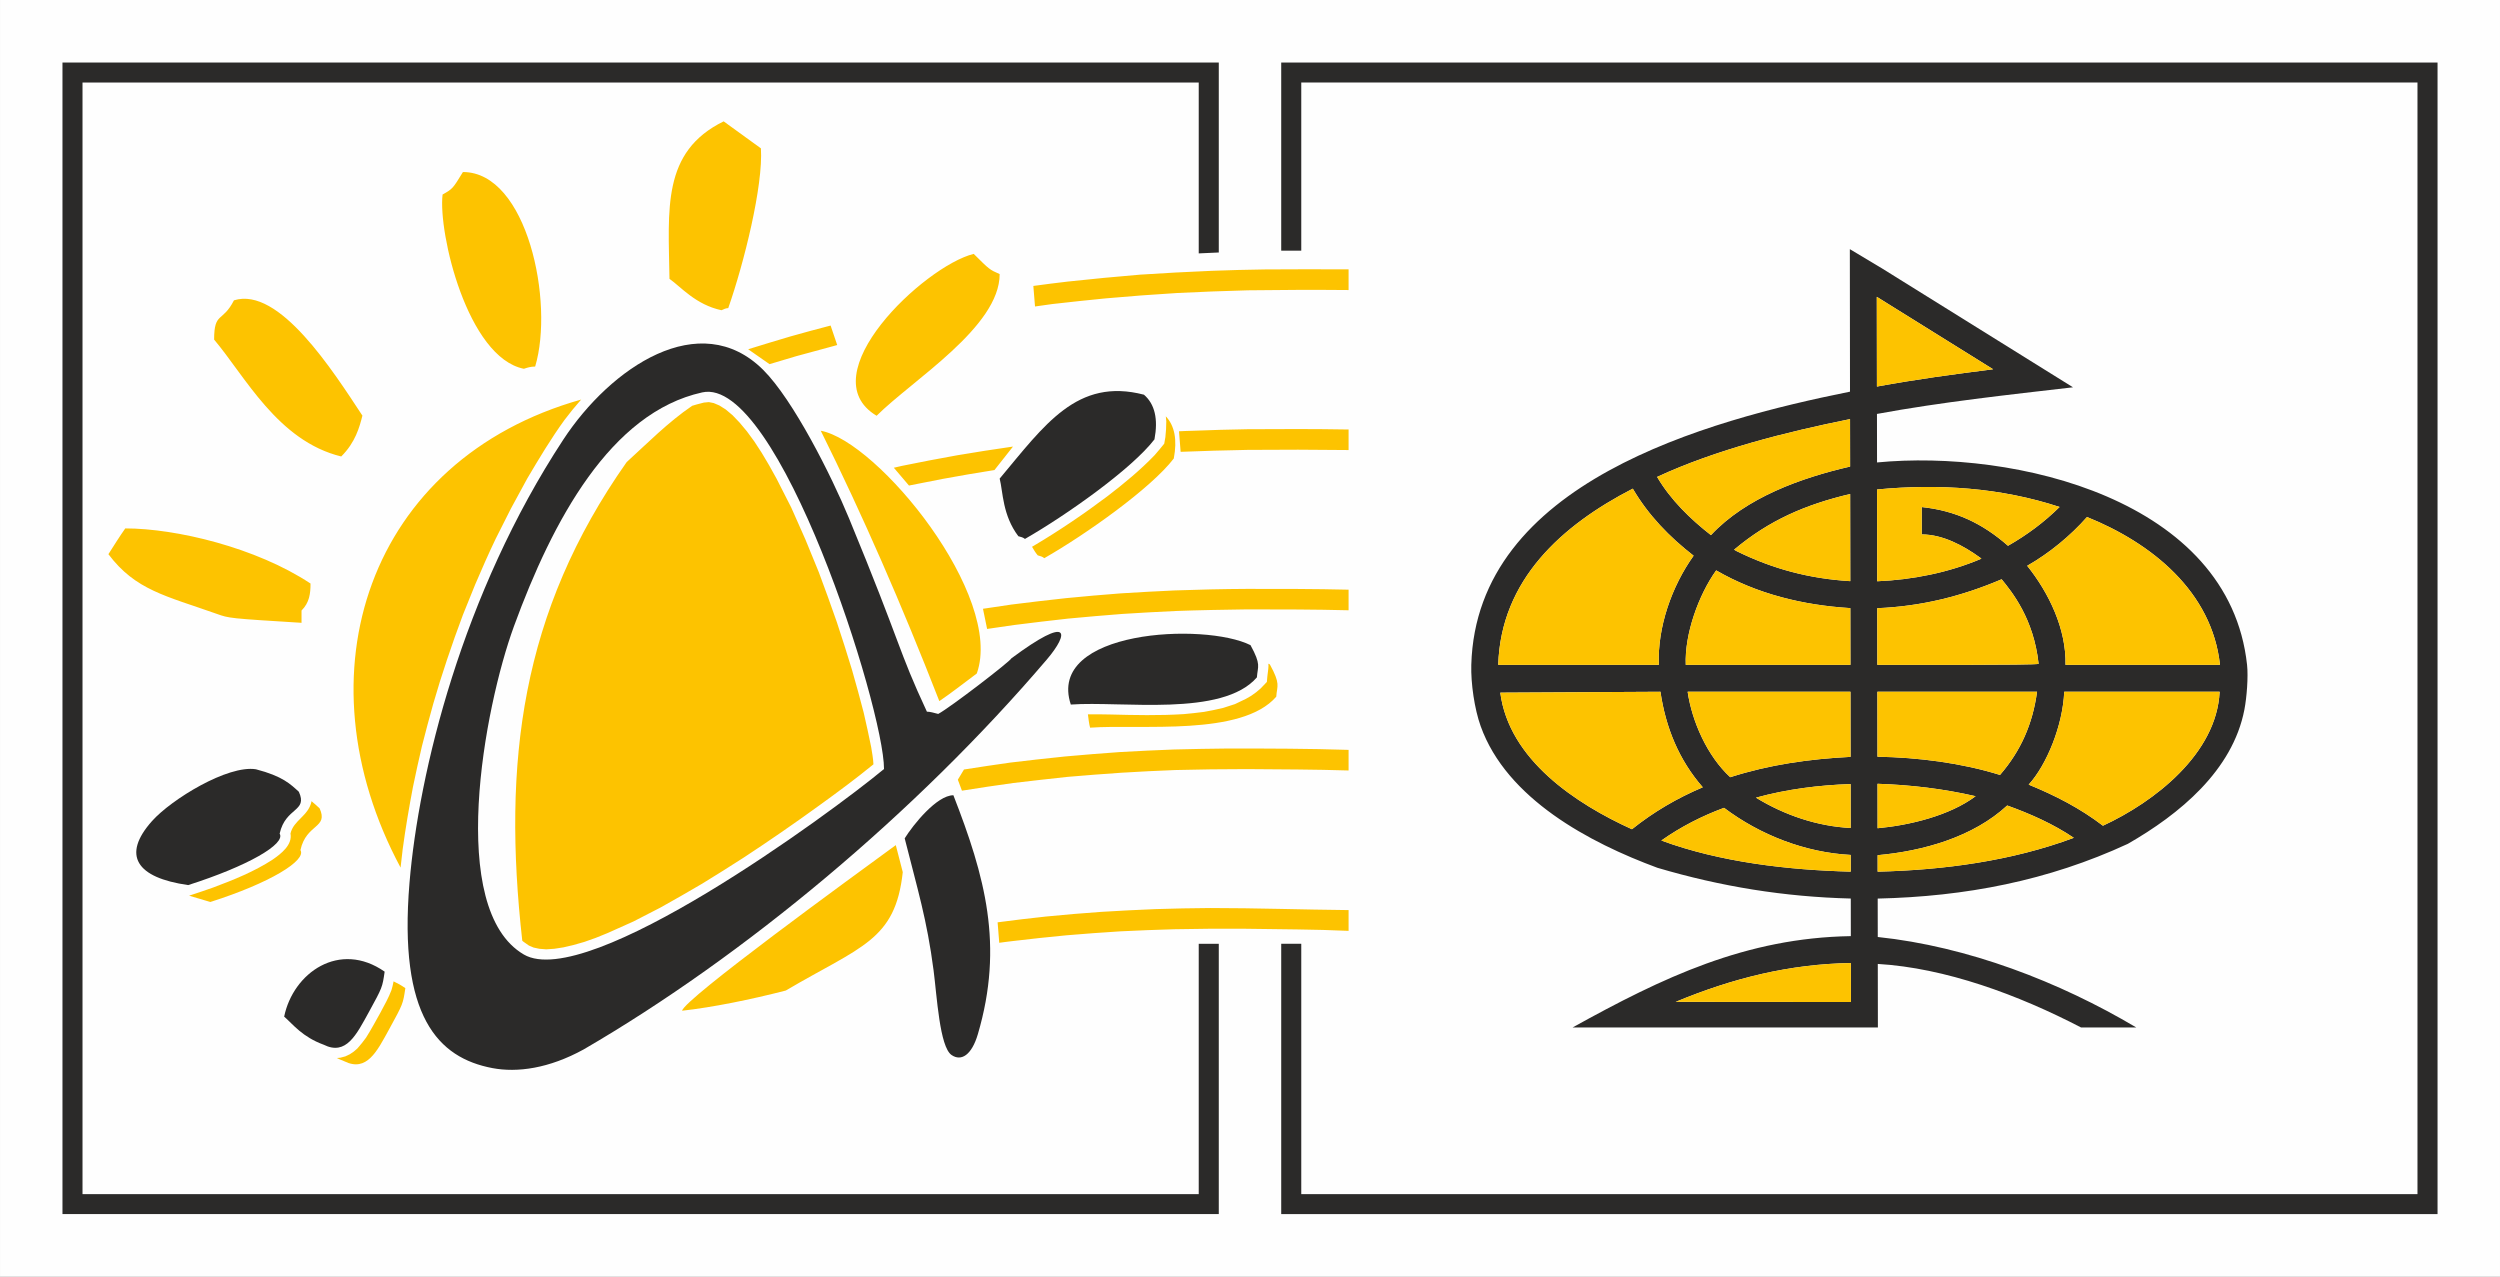
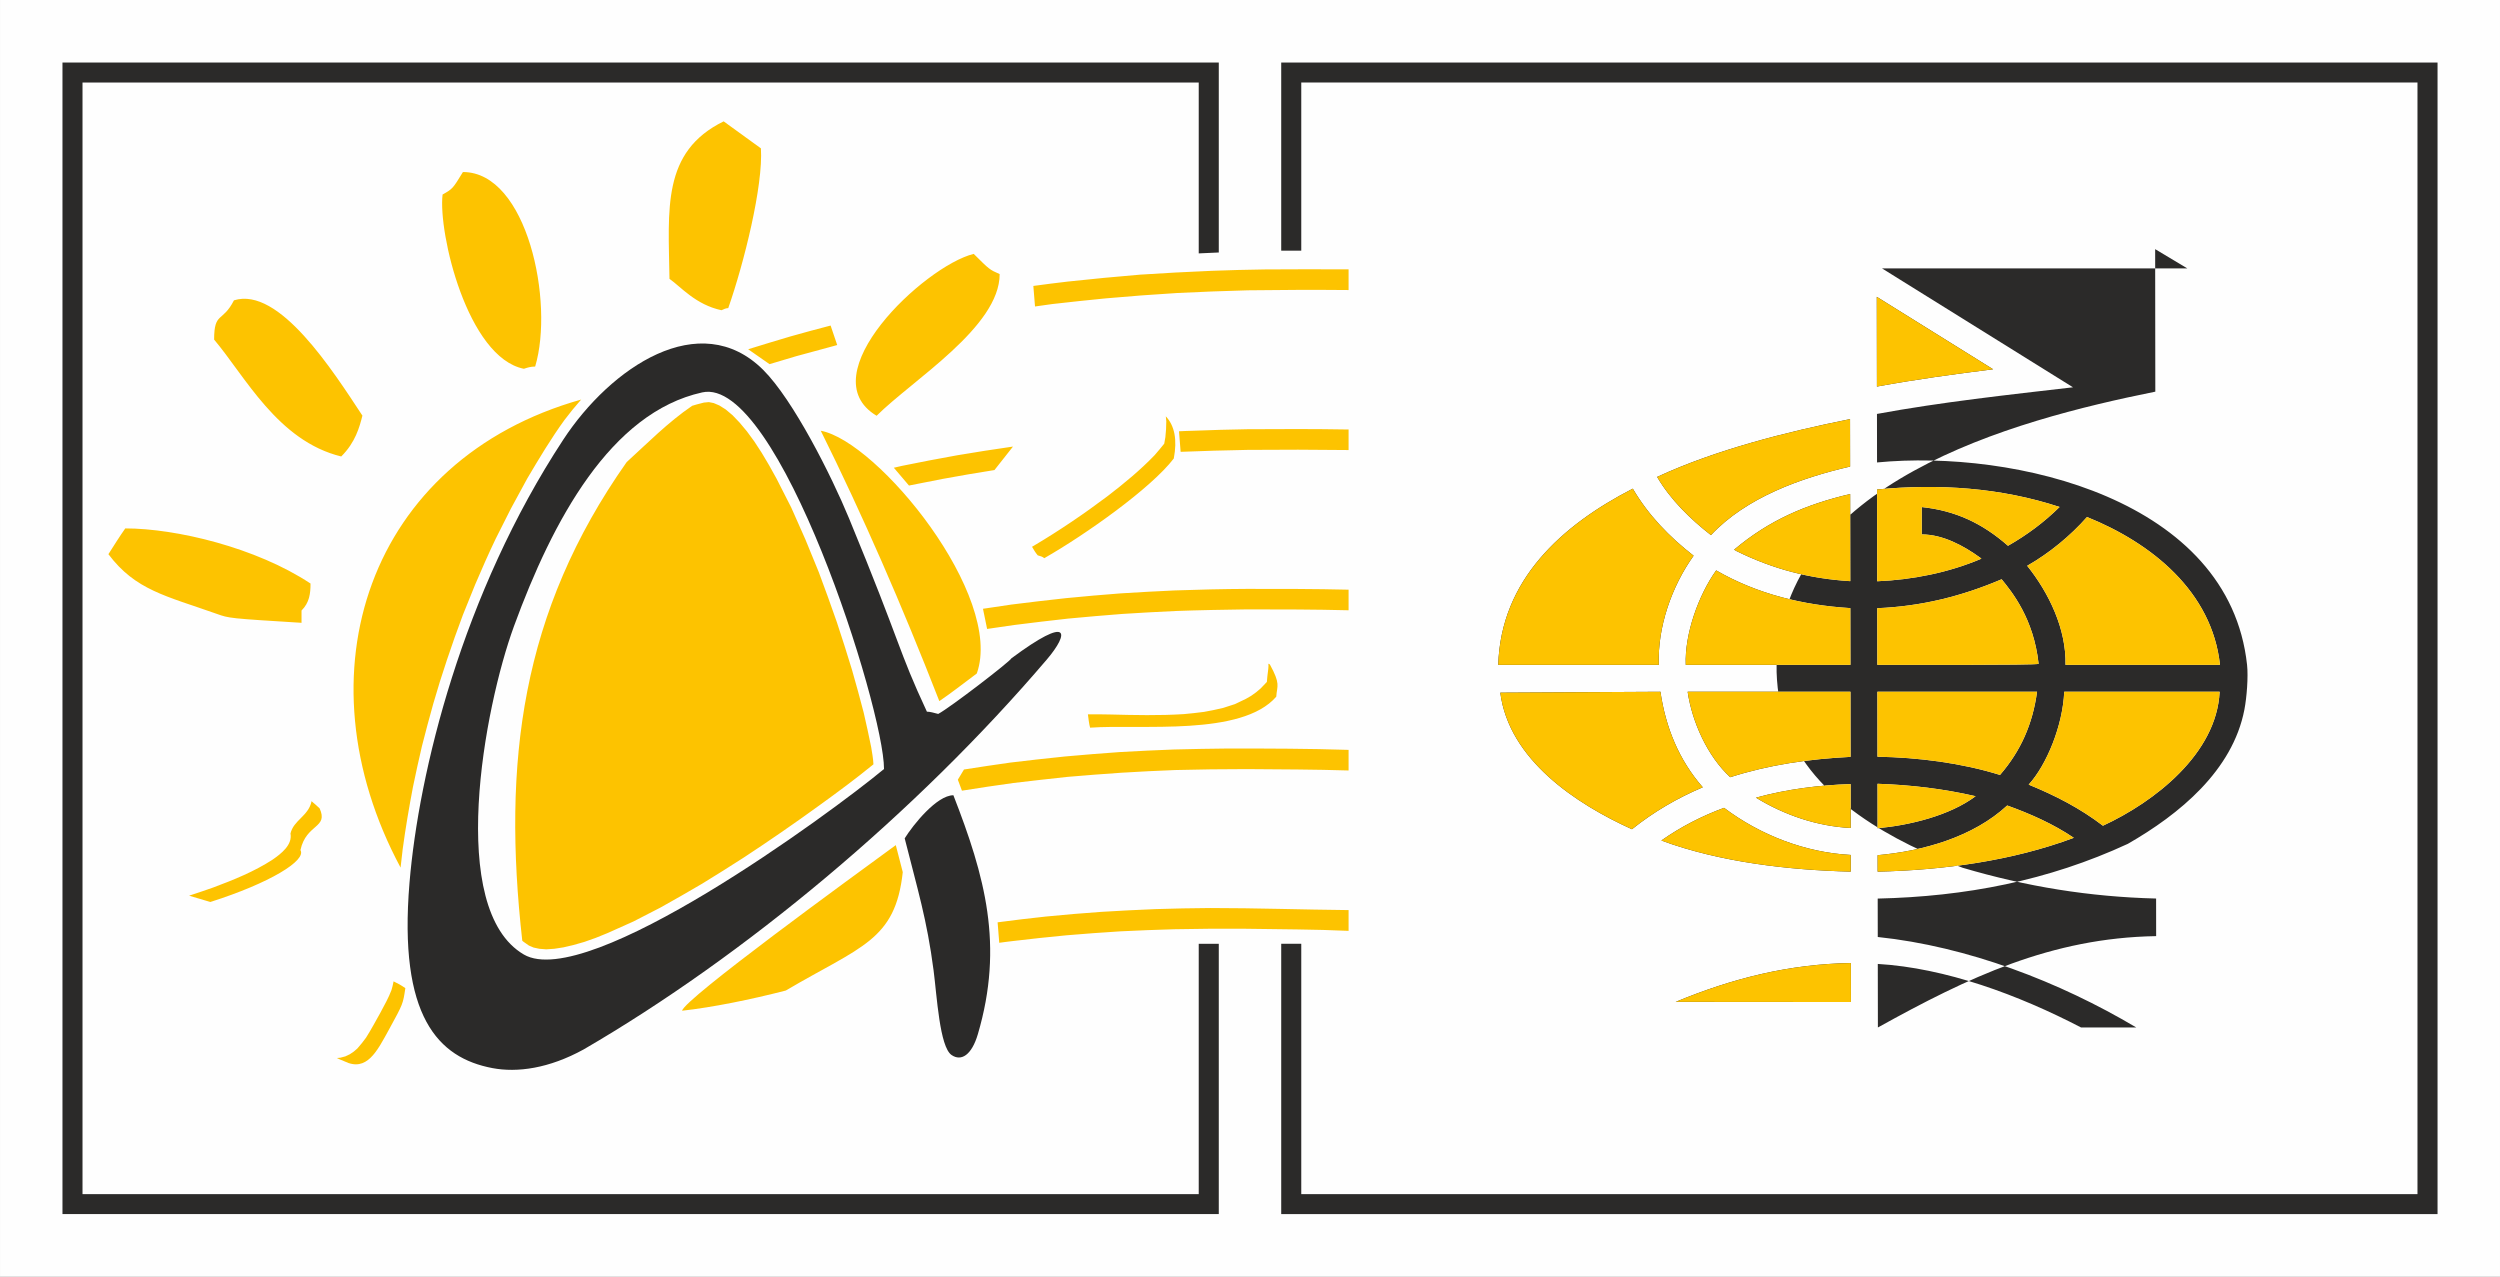
<svg xmlns="http://www.w3.org/2000/svg" xml:space="preserve" width="33.968mm" height="17.346mm" version="1.0" style="shape-rendering:geometricPrecision; text-rendering:geometricPrecision; image-rendering:optimizeQuality; fill-rule:evenodd; clip-rule:evenodd" viewBox="0 0 3396.8 1734.62">
  <rect x="0" y="0" width="3396.8" height="1734.62" fill="#808080" stroke="none" />
  <defs>
    <style type="text/css">
   
    .fil0 {fill:#FEFEFE}
    .fil1 {fill:#2B2A29}
    .fil3 {fill:#2B2A29}
    .fil2 {fill:#FDC300}
   
  </style>
  </defs>
  <g id="Layer_x0020_1">
    <g id="_2756080007280">
      <path class="fil0" d="M-0 0l3396.8 0 0 1734.62 -3396.8 0 0 -1734.62z" />
      <g>
-         <path class="fil1" d="M1383.64 728.58c-21.7,-28.73 -20.77,-60.2 -25.37,-78.28 60.97,-72.73 105.11,-137.68 196.04,-114.01 14.75,12.74 19.5,32.97 14.28,60.69 -30.75,40.16 -119.64,102.99 -175.98,135.29 -2.32,-2 -5.65,-2.84 -8.97,-3.69zm71.28 228.72c-33.6,-101.51 182.06,-111.9 244.18,-80.7 14.77,27.03 9.76,28.28 8.67,43.77 -47.09,54.35 -183.61,31.87 -252.85,36.93zm-1107.18 87.95c36.41,9.44 47.09,20.36 58.28,30.54 12.51,27.42 -17.97,20.63 -26.08,56.87 8.6,14.09 -43.37,44.1 -124.24,69.93 -70.27,-9.92 -90.82,-40.36 -49.09,-87.08 26.21,-29.32 102.77,-76.38 141.13,-70.26zm92.03 374.24c-29.15,-10.67 -41.42,-27.49 -53.69,-38.17 12.27,-59.59 75.17,-103.88 136.53,-61.1 -3.07,21.38 -3.07,21.38 -21.47,54.98 -16.89,30.55 -30.69,59.58 -61.37,44.29z" />
        <path class="fil1" d="M1374.13 894.57c80.96,-60.25 78.76,-34.3 48.19,1.56 -178.06,208.85 -411.2,402.99 -629.21,529.71 -47.35,26.08 -90.49,31.8 -124.1,25.42 -73.89,-14.01 -127.7,-70.21 -112.65,-251.39 12.47,-150.2 71.47,-393.06 209.13,-602.74 64.01,-97.53 185.38,-180.39 271.54,-94.48 40.78,40.66 92.54,143.42 116.54,201.59 72.14,174.78 65.96,177.21 105.84,262.75 4.6,0 9.21,1.52 15.34,3.06 15.97,-8.36 98.33,-71.78 99.38,-75.48zm-173 150.31c-73.63,61.11 -403.04,302.38 -489.34,252.08 -105.2,-61.35 -54.04,-335.12 -13.47,-446.06 52.72,-144.17 131.28,-290.23 255.84,-317.75 103.4,-22.85 246.97,429.12 246.97,511.73zm91.73 388.57c-16.18,-11.13 -19.89,-80.39 -24.39,-114.94 -9.05,-69.49 -21.8,-110.03 -39.25,-179.42 11.44,-18.38 43.62,-58.55 66.16,-58.55 42.97,110.31 68.85,203.87 33.23,324.7 -8.3,28.16 -22.45,37.38 -35.75,28.21z" />
        <path class="fil1" d="M84.86 84.99l1571.13 0 0 258.08 -27.25 1.22 0 -232.19 -1516.64 0 0 1510.42 1516.64 0 0 -340.19 27.25 0 0 367.3 -1571.13 0 0 -1564.64z" />
        <path class="fil2" d="M423.17 1088.51c3.99,3.28 7.5,6.5 11.06,9.79 12.43,27.3 -18.16,20.57 -26.02,56.75 8.45,14.1 -41.54,44.75 -122.42,70.51l-28.86 -8.56c10.79,-3.62 21.76,-7.14 32.52,-11.04 27.89,-10.4 55.92,-21.71 81.03,-38.02 11.13,-7.77 27.15,-19.85 24.19,-35.45 4.2,-18.06 24.29,-23.75 28.51,-43.28l-0.01 -0.7zm1409.19 -722.51l0 28.09c-45.48,-0.42 -91.26,-0.28 -136.74,0.36 -32.15,0.89 -64.09,2.02 -96.13,3.67 -32.17,1.92 -64.46,4.39 -96.79,7.26 -24.48,2.37 -48.74,4.99 -73.06,7.76 -7.76,1.11 -15.59,2.22 -23.35,3.29l-2.27 -27.91c15.59,-2.13 31.23,-4.14 46.83,-5.94 32.9,-3.6 65.43,-6.66 98.33,-9.41 32.52,-2.12 65.05,-3.91 97.38,-5.21 24.13,-0.93 48.34,-1.5 72.5,-1.88 37.73,-0.33 75.57,-0.22 113.3,-0.08zm0 217.57l0 27.93c-45.58,-0.57 -91.77,-0.64 -137.37,-0.22 -30.34,0.6 -60.54,1.38 -90.83,2.64l-2.23 -27.92c6.56,-0.29 13.15,-0.64 19.7,-0.74 24.34,-0.98 48.63,-1.64 72.94,-2.06 45.7,-0.29 92.14,-0.44 137.79,0.37zm0 217.66l0 27.97c-45.43,-1.14 -92.36,-1.22 -137.9,-1.22 -32.37,0.47 -64.63,1.02 -96.95,2.2 -24.26,1.03 -48.51,2.54 -72.87,4.02 -24.31,1.85 -48.73,4.02 -73.24,6.3 -24.51,2.65 -48.93,5.65 -73.55,8.74 -12.11,1.77 -24.38,3.57 -36.65,5.33l-5.61 -27.4c12.78,-2 25.63,-3.7 38.64,-5.74 24.76,-3.05 49.46,-6.11 74.39,-8.73 24.55,-2.43 49.37,-4.59 74.12,-6.47 24.59,-1.67 49.08,-2.78 73.66,-4 32.78,-1.15 65.21,-1.93 97.87,-2.09 45.61,-0.03 92.58,-0.04 138.09,1.09zm0 217.66l0 27.99c-45.57,-1.43 -92.89,-1.53 -138.65,-1.87 -32.43,0 -64.8,0.45 -97.14,1.28 -24.33,0.93 -48.71,2.14 -73.26,3.67 -24.31,1.71 -48.67,3.47 -73.03,5.63 -24.67,2.69 -49.08,5.35 -73.59,8.32 -23.35,3.25 -46.46,6.65 -69.68,10.41l-5.58 -14.92 8.34 -13.85c21.03,-3.32 42.1,-6.46 63.06,-9.42 25.02,-2.95 49.71,-5.88 74.68,-8.32 24.65,-2.26 49.45,-4.19 74.13,-5.96 24.75,-1.42 49.29,-2.58 74.12,-3.51 24.47,-0.62 48.98,-1.1 73.64,-1.32 53.54,0 109.54,0.12 162.96,1.87zm0 217.69l0 28.22c-45.16,-2.14 -93.76,-2.09 -139.35,-2.85 -32.52,-0.27 -64.92,-0.04 -97.52,0.65 -24.37,0.64 -48.8,1.69 -73.29,2.85 -24.52,1.53 -49.03,3.33 -73.46,5.41 -24.53,2.34 -49.1,4.96 -73.48,7.89 -5.85,0.6 -11.74,1.54 -17.55,2.26l-2.24 -27.81c21.94,-2.94 43.97,-5.55 65.85,-7.88 24.95,-2.49 49.63,-4.51 74.61,-6.3 24.64,-1.47 49.35,-2.84 74.21,-3.78 24.59,-0.89 49.3,-1.21 74.12,-1.46 62.72,-0.02 125.36,2.19 188.1,2.8zm-1364.49 205.43c-3.68,-1.48 -7.11,-2.84 -10.29,-4.44l4.77 -0.4 6.83 -1.82 6 -2.84 5.5 -3.69 4.79 -4.13c4.42,-4.89 8.06,-9.55 11.91,-14.85 6.94,-10.93 13.03,-22.4 19.5,-33.92 5.31,-10.05 11.03,-19.98 15.08,-30.81 1.12,-3.87 2.09,-7.76 2.79,-11.69 5.32,2.46 10.62,5.46 15.99,9.19 -3.14,21.39 -3.14,21.42 -21.52,54.98 -16.76,30.53 -30.68,59.57 -61.35,44.42zm942.1 -687.44c-3.11,-3.74 -5.52,-7.73 -7.72,-11.64l2.89 -1.7c34.53,-20.51 67.77,-43.04 99.81,-67.16 22.38,-17.19 44.23,-35.13 63.94,-55.68 4.47,-5.05 8.73,-10.33 12.98,-15.53l1.56 -8.98c0.8,-7.16 1.24,-14.14 1.23,-21.39 -0.18,-2.24 -0.48,-4.53 -0.64,-6.8 12.03,12.84 15.68,31.91 10.82,57.3 -30.79,40.34 -119.5,103.18 -175.99,135.45 -2.35,-2.21 -5.58,-2.86 -8.88,-3.87zm71.18 234.15c-1.43,-4.44 -2.41,-14.15 -2.99,-18.13 10.04,-0.1 19.94,0 29.94,0.21 33.64,0.85 67.06,1.66 100.56,-0.52 9.26,-0.81 18.32,-1.83 27.32,-3.02 8.8,-1.51 17.26,-3.31 25.93,-5.38l16.07 -5.19 15.03 -7.22 7.06 -4.07 6.63 -4.76 6.19 -5.23 8.45 -8.86 0.65 -7.55c0.48,-4.68 1.41,-9.5 1.5,-14.12 0,-1.12 -0.01,-2.09 -0.13,-3.12 0.67,0.33 1.32,0.64 2.02,1.03 14.81,27.04 9.8,28.29 8.7,43.85 -47.16,54.25 -183.61,37.1 -252.93,42.08zm-266.69 -353.17c3.65,-0.88 7.22,-1.59 10.96,-2.53 24.95,-5.06 49.93,-9.97 75.2,-14.41 24.79,-4.18 49.8,-8.15 74.77,-11.69 0.35,-0.03 0.68,-0.04 0.94,-0.08l-25.14 31.86c-23.52,3.74 -47,7.64 -70.41,12.03 -15.29,2.87 -30.63,6.1 -45.74,9l-20.58 -24.18zm-197.91 -161c19.12,-5.91 38.23,-11.79 57.39,-17.41 18.34,-5.14 36.33,-10.13 54.62,-14.8l8.96 26.48c-1.71,0.48 -3.46,0.93 -5.41,1.5l-50.38 13.68c-12.04,3.54 -24.09,7.2 -36.16,10.8l-29.02 -20.25zm-89.87 898.78c4.18,-16.83 230.32,-181.02 290.44,-225.03 3.05,12.21 6.26,24.43 9.48,36.7 -10.07,93.2 -56.83,100.67 -158.93,160.88 -47.59,12.29 -99.66,22.86 -140.99,27.45zm349.6 -420.69c-51.25,-131.37 -104.05,-252.36 -161.08,-367.38 77.75,14.44 249.52,224.81 211.99,329.83 -8.9,6.85 -17.98,13.55 -26.87,20.25 -7.84,5.8 -15.9,11.82 -24.04,17.3zm-566.66 325.58c-27.12,-242.27 -1.8,-446.36 141.82,-650.32 28.1,-25.57 56.33,-54.3 89.04,-76.54l5.97 -1.78 9.9 -2.58 6.78 -0.65 6.63 1.31 7.72 3.3 8.56 5.38 9.26 7.81 9.55 9.96 9.98 11.96 9.99 13.63 10.11 15.51 10 16.83 10.1 18.18 20.04 39.39 19.05 42.92 18.3 44.67c8.35,22.45 16.7,45.16 24.54,67.93 7.2,21.63 14.08,43.31 20.68,65.07 5.53,19.34 10.92,38.73 15.9,58.19 3.56,15.49 6.98,30.91 10.13,46.63 1.22,7.75 2.76,15.62 3.09,23.49 -23.83,19.51 -48.78,37.91 -73.76,55.97 -33.64,24.39 -67.69,47.91 -102.5,70.74 -18.58,11.95 -37.51,23.9 -56.51,35.49 -18.84,11.08 -37.82,21.97 -56.79,32.52l-36.65 18.85 -34.71 15.56 -16.39 6.66 -15.58 5.51 -14.86 4.25 -13.48 3.15 -12.43 1.92 -10.93 0.75 -9.46 -0.75 -7.75 -1.67 -6.29 -2.68 -7.65 -5.38 -1.4 -1.18zm-165.37 -99.41c-141.24,-263.66 -43.49,-554.56 245.47,-635.94 -0.13,0.15 -0.68,0.68 -0.88,0.93 -7.64,8.7 -14.89,17.59 -21.96,26.97 -18.4,25.37 -34.37,52.19 -50.33,79.1l-22.31 41.02 -20.79 41.23c-9.85,20.58 -18.96,41.3 -27.82,62.07l-16.65 41.18c-7.59,20.31 -14.88,40.63 -21.71,61.19 -6.63,19.68 -12.82,39.59 -18.59,59.62 -5.42,19.2 -10.44,38.31 -15.42,57.73 -4.24,18.33 -8.36,36.65 -12.15,55.2 -5.32,28.06 -10.12,56.03 -13.95,84.4 -1.05,8.48 -1.84,16.95 -2.91,25.3zm436.02 -757.29c-35.18,-7.53 -55.23,-31.89 -70.65,-42.65 -1.37,-94.74 -10.73,-172.64 73.62,-213.97 17.08,12.28 33.84,24.49 50.62,36.68 3.26,50.52 -22.94,155.92 -44.39,217.07 -3.08,-0.03 -6.23,1.54 -9.2,2.87zm-268.45 79.56c-76.71,-15.26 -116.69,-184.84 -110.48,-236.77 13.71,-7.78 13.71,-7.78 27.64,-30.56 87.43,-0.01 124.25,177.14 98.14,264.3 -6.11,-0.01 -10.71,1.51 -15.3,3.03zm-248.21 119.15c-86.31,-21.1 -130.5,-108.9 -172.69,-158.79 0,-38.26 11.34,-22.77 26.94,-53.37 61.33,-19.18 134.32,95.57 174.54,156.65 -3.89,15.47 -9.53,36.43 -28.79,55.51zm-169.09 213.86c-69.16,-24.51 -110.44,-32.12 -147.24,-81.11 7.74,-12.1 15.35,-24.36 22.92,-35.01 69.13,-0.01 178.04,26.07 251.7,74.91 0,13.8 -1.51,25.97 -12.22,36.64 0,4.57 0,10.62 0,16.72 -98.24,-6.11 -98.24,-6.1 -115.16,-12.15zm896.54 -269.17c-92.03,-55.01 64.44,-203.17 131.92,-219.97 21.47,21.36 21.47,21.39 35.28,27.49 0,71.8 -118.12,143.59 -167.2,192.48z" />
      </g>
      <g>
-         <path class="fil3" d="M2550.22 525.22c52.31,-9.6 105.05,-16.88 157.85,-23.48 -52.67,-32.82 -105.39,-65.57 -158.02,-98.4 0.02,40.64 0.09,81.27 0.17,121.88zm0.45 301.15c0.03,25.67 0.07,51.32 0.13,76.98 16.6,0 219.05,0.63 219.12,-1.39 -6.72,-61.53 -36.08,-97.47 -50.24,-114.87 -54.61,23.31 -109.67,36.86 -169.01,39.28zm247.73 -137.52c-80.07,-26.35 -164.41,-31.83 -247.98,-23.78 0.09,41.58 0.12,83.14 0.19,124.71 47.88,-1.96 97.43,-11.86 141.59,-30.72 -0.58,-0.47 -1.17,-0.94 -1.76,-1.38 -22.68,-16.34 -50.78,-31.53 -79.32,-31.53 0,-15.97 0,-21.25 0,-37.21 46.06,4.96 82.23,21.98 117.19,52.62 25.83,-14.73 48.8,-31.77 70.09,-52.71zm217.94 214.5c-10.81,-99.74 -93.06,-165.52 -180.69,-200.86 -22.65,25.71 -51.32,49.22 -81.23,66.27 29.72,37.07 53.25,86.28 52.05,134.59 69.96,0 139.93,0 209.87,0zm-502.3 -113.71c-0.06,-39.47 -0.12,-78.94 -0.17,-118.43 -60.71,14.4 -109.88,35.57 -157.33,75.37 -0.11,0.1 -0.22,0.22 -0.3,0.32 1,0.57 2.01,1.16 2.99,1.77 49.81,24.59 99.42,37.57 154.81,40.97zm0.19 113.71c-0.07,-25.72 -0.08,-51.38 -0.14,-77.08 -63.84,-3.91 -126.43,-18.94 -182.29,-51.26 -23.9,33.4 -43.06,86.76 -41.32,128.34 74.58,0 149.17,0 223.75,0zm-189.54 -176.28c47.84,-51.19 122.72,-77.9 189.11,-93.14 -0.03,-21.48 -0.05,-42.99 -0.09,-64.47 -86.3,17.42 -182.09,41.4 -262.14,78.54 18.14,30.99 45.04,57.19 73.12,79.07zm-70.81 176.28c-2.01,-51.03 17.59,-106.87 47.25,-148.29 -33,-25.68 -61.27,-54.76 -82.63,-91.1 -96.45,49.7 -179.23,123.66 -182.84,239.39 72.73,0 145.49,0 218.22,0zm88.61 194.28c-30.17,11.17 -58.92,25.89 -85.19,44.43 79.95,29.45 172.42,40.12 257.35,42.27 0,-7.56 -0.04,-15.1 -0.04,-22.7 -61.79,-3.25 -122.85,-26.9 -172.12,-64zm171.98 -32.28c-43.24,1.44 -86.88,6.97 -128.6,18.47 38.7,23.71 83.1,38.84 128.68,41.21 -0.02,-19.89 -0.06,-39.79 -0.08,-59.68zm169.83 16.49c-44.19,-10.16 -87.85,-15.34 -133.26,-16.89 0.01,20.16 0.04,40.32 0.09,60.41 43.39,-4.07 97.53,-16.95 133.17,-43.52zm133.41 56.54c-27.85,-18.8 -58.95,-32.57 -90.47,-43.92 -46.5,43.04 -114.51,61.97 -176.06,67.52 0,7.46 0.03,14.92 0.03,22.38 89.34,-2.09 182.36,-14.57 266.5,-45.98zm-61.28 -72.29c36.31,14.88 69.61,31.94 100.89,55.82 69.99,-32.38 154.44,-97.56 158.56,-181.99 -70.39,0 -140.8,0 -211.17,0 -1.81,45.31 -23.69,99.22 -48.28,126.17zm-205.46 -37.9c55.16,0.94 113.73,8.34 166.47,24.74 28.43,-32.89 44.43,-69.46 50.34,-113.01 -72.3,0 -144.6,0 -216.93,0 0.05,29.44 0.08,58.82 0.12,88.27zm-200.09 27.83c53.16,-17.09 107.87,-24.81 163.53,-27.63 -0.05,-29.47 -0.09,-58.98 -0.15,-88.47 -73.73,0 -147.47,0 -221.23,0 6.04,41.03 26.95,87.61 57.85,116.1zm-133.53 70.69c29.53,-23.66 61.49,-42.29 96.23,-57.01 -32.34,-37.01 -50.35,-81.1 -57.51,-129.78l-217.6 1.23c11.86,91.08 102.58,150.93 178.88,185.56zm297.56 234.76c-0.03,-17.66 -0.06,-35.28 -0.08,-52.96 -83.5,1.35 -160.66,20.64 -238.04,52.76l238.12 0.2zm42.27 -996.75c86.52,53.83 172.97,107.68 259.44,161.52 -89.15,10.34 -177.99,19.95 -266.34,36.18 0.02,21.97 0.05,43.95 0.09,65.92 186.03,-17.98 478.46,49.46 502.77,275.01 1.77,16.39 -0.42,44.16 -3.62,60.82 -15.93,82.87 -88.44,142.32 -158.39,182.39 -108.53,50.21 -220.82,71.64 -339.86,74.37 0,17.41 0.07,34.79 0.09,52.2 121.87,12.79 246.5,60.68 351.26,122.94l-75.03 0c-85.54,-44.45 -184.15,-80.89 -276.2,-86.34 0.04,28.19 0.09,58.01 0.14,86.34l-414.85 0c122.96,-68.15 235.43,-121.8 378.08,-124.12 -0.02,-17.01 -0.05,-34.05 -0.06,-51.08 -90.09,-2.25 -176.09,-16.14 -262.75,-41.77 -92.14,-34.02 -204.79,-93.67 -240.15,-192.46 -8.41,-23.52 -13.43,-58.13 -12.73,-83.29 6.92,-247.85 319.69,-331.87 514.56,-371.19l-0.21 -193.62 43.76 26.18z" />
+         <path class="fil3" d="M2550.22 525.22c52.31,-9.6 105.05,-16.88 157.85,-23.48 -52.67,-32.82 -105.39,-65.57 -158.02,-98.4 0.02,40.64 0.09,81.27 0.17,121.88zm0.45 301.15c0.03,25.67 0.07,51.32 0.13,76.98 16.6,0 219.05,0.63 219.12,-1.39 -6.72,-61.53 -36.08,-97.47 -50.24,-114.87 -54.61,23.31 -109.67,36.86 -169.01,39.28zm247.73 -137.52c-80.07,-26.35 -164.41,-31.83 -247.98,-23.78 0.09,41.58 0.12,83.14 0.19,124.71 47.88,-1.96 97.43,-11.86 141.59,-30.72 -0.58,-0.47 -1.17,-0.94 -1.76,-1.38 -22.68,-16.34 -50.78,-31.53 -79.32,-31.53 0,-15.97 0,-21.25 0,-37.21 46.06,4.96 82.23,21.98 117.19,52.62 25.83,-14.73 48.8,-31.77 70.09,-52.71zm217.94 214.5c-10.81,-99.74 -93.06,-165.52 -180.69,-200.86 -22.65,25.71 -51.32,49.22 -81.23,66.27 29.72,37.07 53.25,86.28 52.05,134.59 69.96,0 139.93,0 209.87,0zm-502.3 -113.71c-0.06,-39.47 -0.12,-78.94 -0.17,-118.43 -60.71,14.4 -109.88,35.57 -157.33,75.37 -0.11,0.1 -0.22,0.22 -0.3,0.32 1,0.57 2.01,1.16 2.99,1.77 49.81,24.59 99.42,37.57 154.81,40.97zm0.19 113.71c-0.07,-25.72 -0.08,-51.38 -0.14,-77.08 -63.84,-3.91 -126.43,-18.94 -182.29,-51.26 -23.9,33.4 -43.06,86.76 -41.32,128.34 74.58,0 149.17,0 223.75,0zm-189.54 -176.28c47.84,-51.19 122.72,-77.9 189.11,-93.14 -0.03,-21.48 -0.05,-42.99 -0.09,-64.47 -86.3,17.42 -182.09,41.4 -262.14,78.54 18.14,30.99 45.04,57.19 73.12,79.07zm-70.81 176.28c-2.01,-51.03 17.59,-106.87 47.25,-148.29 -33,-25.68 -61.27,-54.76 -82.63,-91.1 -96.45,49.7 -179.23,123.66 -182.84,239.39 72.73,0 145.49,0 218.22,0zm88.61 194.28c-30.17,11.17 -58.92,25.89 -85.19,44.43 79.95,29.45 172.42,40.12 257.35,42.27 0,-7.56 -0.04,-15.1 -0.04,-22.7 -61.79,-3.25 -122.85,-26.9 -172.12,-64zm171.98 -32.28c-43.24,1.44 -86.88,6.97 -128.6,18.47 38.7,23.71 83.1,38.84 128.68,41.21 -0.02,-19.89 -0.06,-39.79 -0.08,-59.68zm169.83 16.49c-44.19,-10.16 -87.85,-15.34 -133.26,-16.89 0.01,20.16 0.04,40.32 0.09,60.41 43.39,-4.07 97.53,-16.95 133.17,-43.52zm133.41 56.54c-27.85,-18.8 -58.95,-32.57 -90.47,-43.92 -46.5,43.04 -114.51,61.97 -176.06,67.52 0,7.46 0.03,14.92 0.03,22.38 89.34,-2.09 182.36,-14.57 266.5,-45.98zm-61.28 -72.29c36.31,14.88 69.61,31.94 100.89,55.82 69.99,-32.38 154.44,-97.56 158.56,-181.99 -70.39,0 -140.8,0 -211.17,0 -1.81,45.31 -23.69,99.22 -48.28,126.17zm-205.46 -37.9c55.16,0.94 113.73,8.34 166.47,24.74 28.43,-32.89 44.43,-69.46 50.34,-113.01 -72.3,0 -144.6,0 -216.93,0 0.05,29.44 0.08,58.82 0.12,88.27zm-200.09 27.83c53.16,-17.09 107.87,-24.81 163.53,-27.63 -0.05,-29.47 -0.09,-58.98 -0.15,-88.47 -73.73,0 -147.47,0 -221.23,0 6.04,41.03 26.95,87.61 57.85,116.1zm-133.53 70.69c29.53,-23.66 61.49,-42.29 96.23,-57.01 -32.34,-37.01 -50.35,-81.1 -57.51,-129.78l-217.6 1.23c11.86,91.08 102.58,150.93 178.88,185.56zm297.56 234.76c-0.03,-17.66 -0.06,-35.28 -0.08,-52.96 -83.5,1.35 -160.66,20.64 -238.04,52.76l238.12 0.2zm42.27 -996.75c86.52,53.83 172.97,107.68 259.44,161.52 -89.15,10.34 -177.99,19.95 -266.34,36.18 0.02,21.97 0.05,43.95 0.09,65.92 186.03,-17.98 478.46,49.46 502.77,275.01 1.77,16.39 -0.42,44.16 -3.62,60.82 -15.93,82.87 -88.44,142.32 -158.39,182.39 -108.53,50.21 -220.82,71.64 -339.86,74.37 0,17.41 0.07,34.79 0.09,52.2 121.87,12.79 246.5,60.68 351.26,122.94l-75.03 0c-85.54,-44.45 -184.15,-80.89 -276.2,-86.34 0.04,28.19 0.09,58.01 0.14,86.34c122.96,-68.15 235.43,-121.8 378.08,-124.12 -0.02,-17.01 -0.05,-34.05 -0.06,-51.08 -90.09,-2.25 -176.09,-16.14 -262.75,-41.77 -92.14,-34.02 -204.79,-93.67 -240.15,-192.46 -8.41,-23.52 -13.43,-58.13 -12.73,-83.29 6.92,-247.85 319.69,-331.87 514.56,-371.19l-0.21 -193.62 43.76 26.18z" />
        <path class="fil1" d="M1740.82 84.98l1571.14 0 0 197.44 0 70.65 0 919.26 0 61.44 0 315.87 -1571.14 0 0 -367.31 27.24 0 0 340.19 1516.64 0 0 -288.75 0 -61.44 0 -917.21 0 -72.7 0 -170.32 -1516.64 0 0 228.49 -27.24 0 0 -255.61z" />
        <path class="fil2" d="M2514.92 1361.47c-0.04,-17.67 -0.07,-35.29 -0.09,-52.96 -83.49,1.35 -160.66,20.64 -238.04,52.76l238.13 0.2zm-297.56 -234.76c29.52,-23.66 61.49,-42.29 96.23,-57.02 -32.34,-37 -50.35,-81.09 -57.52,-129.77l-217.6 1.22c11.86,91.09 102.58,150.93 178.89,185.57zm133.52 -70.7c53.16,-17.08 107.87,-24.81 163.53,-27.63 -0.05,-29.47 -0.09,-58.97 -0.14,-88.46 -73.74,0 -147.47,0 -221.24,0 6.05,41.03 26.95,87.6 57.85,116.09zm200.1 -27.83c55.16,0.94 113.72,8.35 166.46,24.74 28.43,-32.88 44.44,-69.46 50.34,-113 -72.3,0 -144.6,0 -216.93,0 0.05,29.43 0.08,58.82 0.13,88.26zm205.46 37.91c36.3,14.87 69.59,31.94 100.87,55.82 70,-32.38 154.44,-97.57 158.56,-181.99 -70.39,0 -140.8,0 -211.17,0 -1.8,45.3 -23.68,99.22 -48.26,126.17zm61.27 72.28c-27.85,-18.79 -58.95,-32.57 -90.47,-43.92 -46.5,43.04 -114.51,61.98 -176.05,67.52 0,7.46 0.03,14.93 0.03,22.38 89.33,-2.08 182.35,-14.57 266.49,-45.98zm-133.4 -56.54c-44.2,-10.16 -87.86,-15.33 -133.27,-16.89 0.01,20.16 0.04,40.33 0.09,60.42 43.39,-4.07 97.54,-16.96 133.18,-43.53zm-169.83 -16.49c-43.25,1.45 -86.88,6.97 -128.61,18.47 38.71,23.71 83.1,38.84 128.68,41.22 -0.02,-19.9 -0.05,-39.79 -0.07,-59.69zm-171.98 32.29c-30.18,11.16 -58.93,25.88 -85.2,44.42 79.96,29.46 172.42,40.12 257.35,42.28 0,-7.57 -0.04,-15.11 -0.04,-22.7 -61.78,-3.26 -122.84,-26.9 -172.11,-64zm-88.61 -194.29c-2.02,-51.02 17.59,-106.87 47.24,-148.27 -33,-25.69 -61.27,-54.76 -82.63,-91.11 -96.44,49.7 -179.23,123.67 -182.84,239.38 72.73,0 145.49,0 218.23,0zm70.81 -176.26c47.83,-51.2 122.72,-77.91 189.11,-93.15 -0.04,-21.48 -0.06,-42.99 -0.1,-64.47 -86.29,17.42 -182.08,41.41 -262.14,78.55 18.15,30.99 45.04,57.18 73.13,79.07zm189.54 176.26c-0.08,-25.71 -0.09,-51.37 -0.14,-77.07 -63.85,-3.91 -126.43,-18.95 -182.29,-51.25 -23.91,33.38 -43.07,86.75 -41.33,128.32 74.59,0 149.17,0 223.76,0zm-0.19 -113.69c-0.07,-39.48 -0.13,-78.95 -0.17,-118.43 -60.72,14.39 -109.89,35.56 -157.34,75.37 -0.11,0.09 -0.22,0.22 -0.3,0.31 1.01,0.58 2.01,1.17 3,1.77 49.8,24.59 99.42,37.57 154.81,40.98zm502.29 113.69c-10.81,-99.74 -93.06,-165.51 -180.69,-200.84 -22.66,25.7 -51.33,49.21 -81.22,66.27 29.7,37.05 53.24,86.27 52.03,134.57 69.96,0 139.93,0 209.88,0zm-217.94 -214.48c-80.07,-26.35 -164.41,-31.84 -247.98,-23.79 0.1,41.59 0.13,83.14 0.19,124.72 47.89,-1.96 97.44,-11.86 141.59,-30.73 -0.58,-0.47 -1.16,-0.93 -1.75,-1.37 -22.69,-16.34 -50.79,-31.53 -79.32,-31.53 0,-15.98 0,-21.25 0,-37.22 46.06,4.96 82.22,21.99 117.18,52.63 25.83,-14.73 48.8,-31.78 70.09,-52.71zm-247.73 137.51c0.03,25.66 0.08,51.31 0.13,76.97 16.6,0 219.06,0.63 219.13,-1.38 -6.72,-61.53 -36.08,-97.48 -50.24,-114.87 -54.62,23.3 -109.67,36.86 -169.02,39.28zm-0.45 -301.14c52.31,-9.61 105.05,-16.88 157.85,-23.49 -52.66,-32.82 -105.38,-65.56 -158.02,-98.39 0.03,40.64 0.1,81.27 0.17,121.88z" />
      </g>
    </g>
  </g>
</svg>